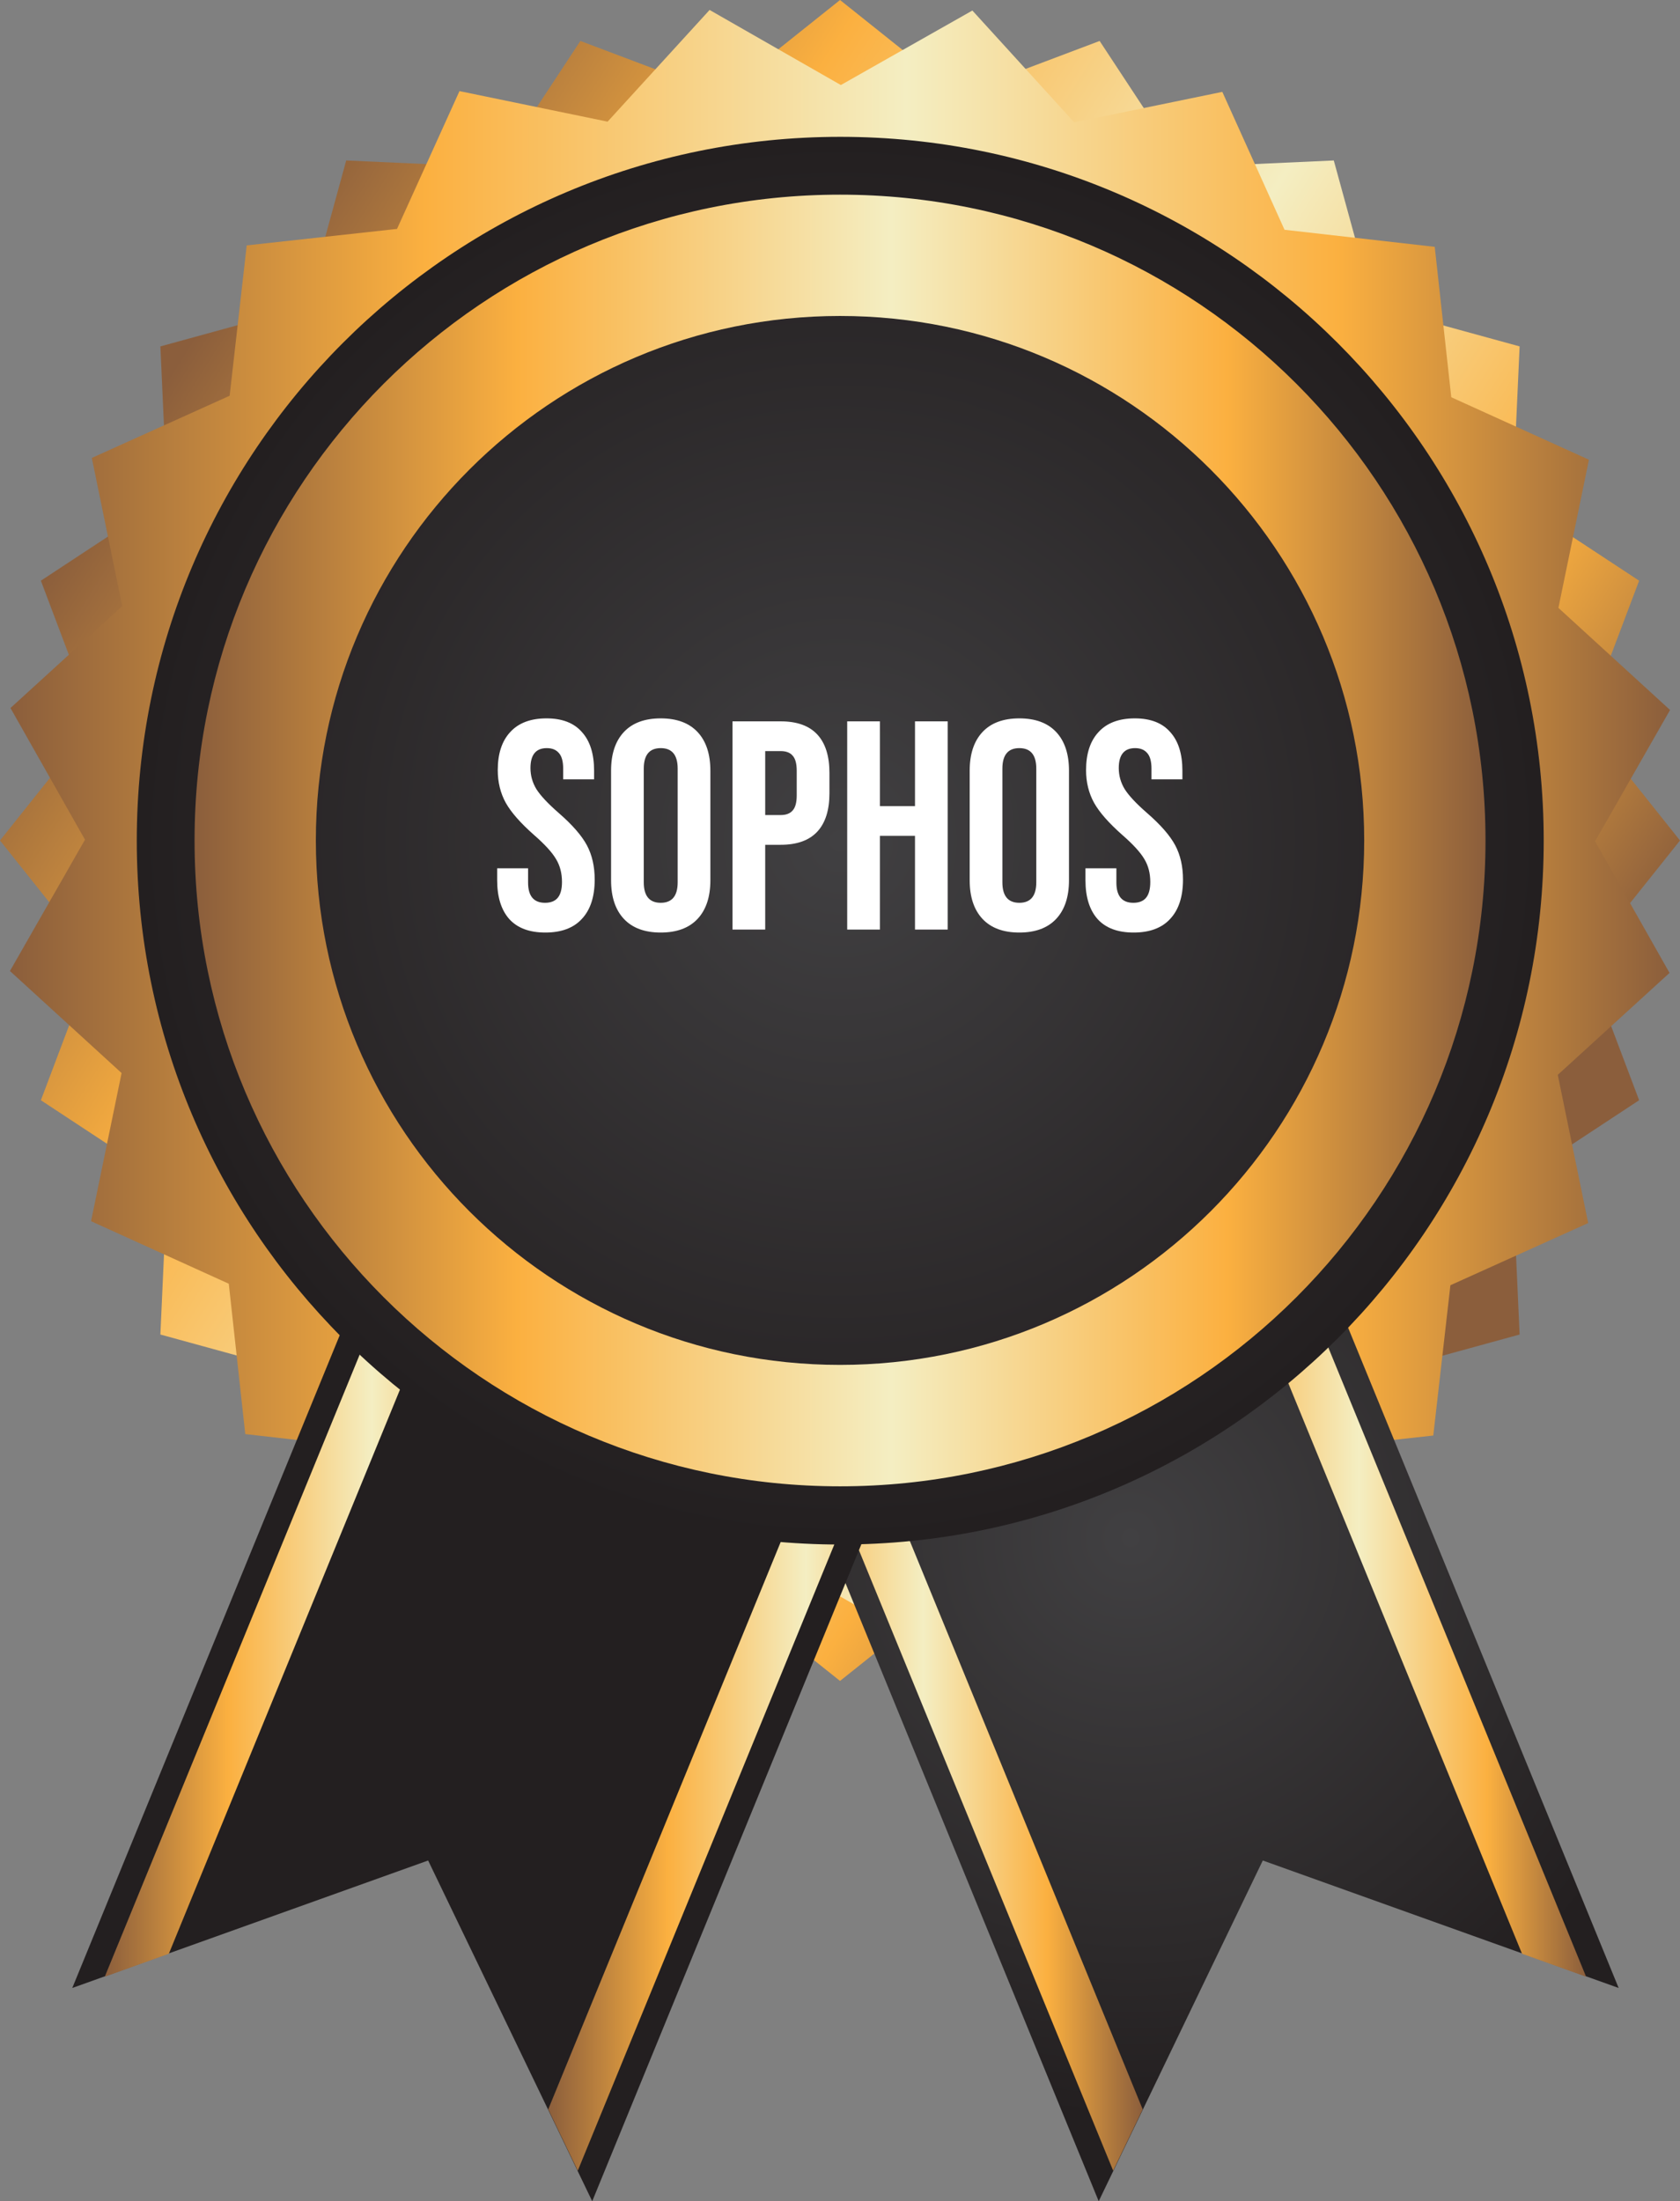
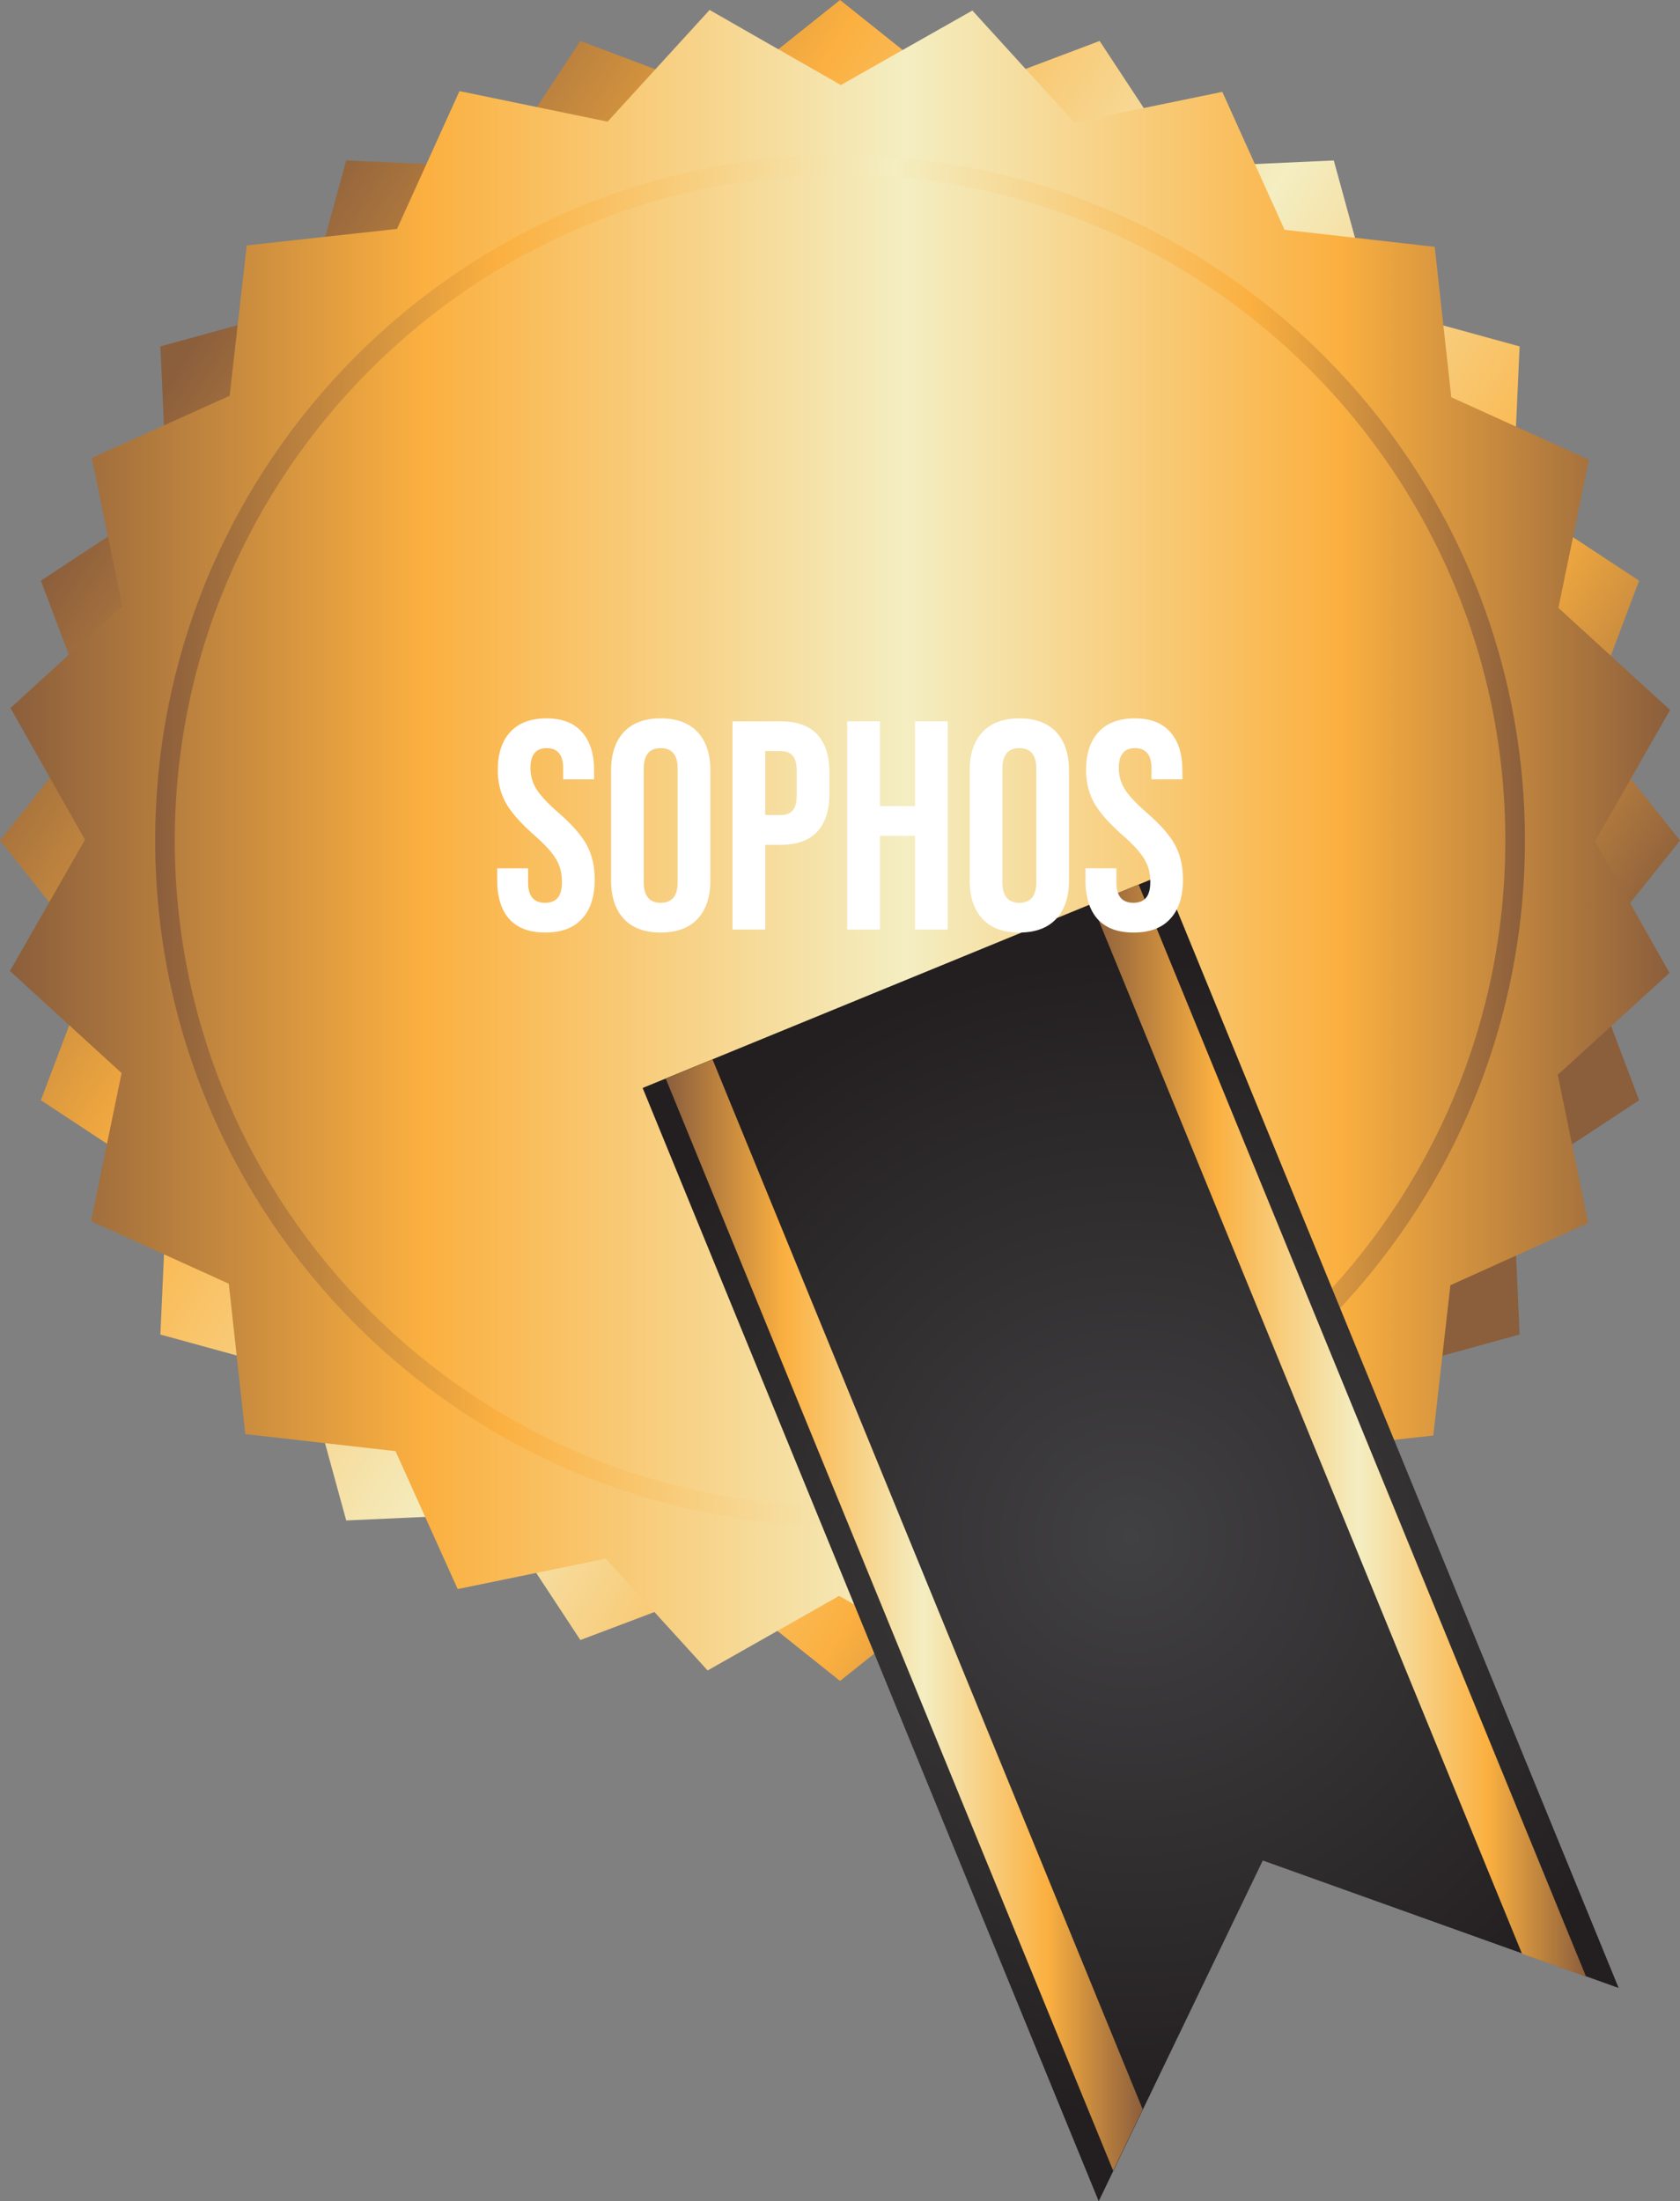
<svg xmlns="http://www.w3.org/2000/svg" width="1130" height="1480" viewBox="0 0 1130 1480" fill="none">
  <rect x="0" y="0" width="1130" height="1480" fill="#808080" stroke="none" />
  <g clip-path="url(#clip0_45_47)">
    <path d="M1130 565.108L1066.57 644.61L1102.51 739.747L1017.53 795.678L1022.12 897.273L924.043 924.188L897.132 1022.28L795.554 1017.69L739.631 1102.68L644.509 1066.74L565.019 1130.18L485.53 1066.74L390.369 1102.68L334.446 1017.69L232.868 1022.28L205.957 924.188L107.878 897.273L112.467 795.678L27.495 739.747L63.428 644.61L0 565.108L63.428 485.606L27.495 390.43L112.467 334.537L107.878 232.904L205.957 205.989L232.868 107.895L334.446 112.485L390.369 27.538L485.53 63.438L565.019 0L644.509 63.438L739.631 27.538L795.554 112.485L897.132 107.895L924.043 205.989L1022.12 232.904L1017.53 334.537L1102.51 390.43L1066.57 485.606L1130 565.108Z" fill="url(#paint0_linear_45_47)" />
    <path d="M1122.96 654.139L1047.79 722.672L1068.24 822.322L975.571 864.134L964.06 965.183L862.988 976.307L820.949 1068.92L721.354 1048.38L652.753 1123.49L564.436 1073L475.963 1123.14L407.48 1047.95L307.846 1068.41L266.04 975.685L164.967 964.211L153.884 863.123L61.25 821.077L81.784 721.466L6.689 652.855L57.167 564.563L7.039 476.038L82.212 407.505L61.756 307.894L154.467 266.082L165.94 164.993L267.051 153.908L309.052 61.26L408.685 81.796L477.286 6.69L565.564 57.176L654.037 7.079L722.559 82.263L822.154 61.766L863.999 154.492L965.033 165.966L976.155 267.093L1068.75 309.1L1048.22 408.71L1123.31 477.36L1072.87 565.652L1122.96 654.139Z" fill="url(#paint1_linear_45_47)" />
    <path d="M565.019 1025.82C310.996 1025.82 104.378 819.132 104.378 565.069C104.378 311.006 310.996 104.356 565.019 104.356C819.043 104.356 1025.7 311.045 1025.7 565.069C1025.7 819.093 819.043 1025.82 565.019 1025.82ZM565.019 117.541C318.268 117.541 117.562 318.318 117.562 565.108C117.562 811.898 318.307 1012.67 565.019 1012.67C811.732 1012.67 1012.52 811.898 1012.52 565.108C1012.52 318.318 811.771 117.541 565.019 117.541Z" fill="url(#paint2_linear_45_47)" />
    <path d="M1088.74 1336.63L849.376 1250.91L739.009 1480L432.252 731.501L781.943 588.134L1088.74 1336.63Z" fill="url(#paint3_radial_45_47)" />
    <path d="M748.731 1459.46L768.604 1418.23L479.23 712.248L447.769 725.161L748.731 1459.46Z" fill="url(#paint4_linear_45_47)" />
    <path d="M1066.84 1329.05L1023.75 1313.61L734.42 607.62L765.882 594.746L1066.84 1329.05Z" fill="url(#paint5_linear_45_47)" />
-     <path d="M48.611 1336.63L287.974 1250.91L398.341 1480L705.098 731.501L355.407 588.134L48.611 1336.63Z" fill="url(#paint6_radial_45_47)" />
-     <path d="M388.619 1459.46L368.746 1418.23L658.12 712.248L689.581 725.161L388.619 1459.46Z" fill="url(#paint7_linear_45_47)" />
-     <path d="M70.467 1329.05L113.556 1313.61L402.93 607.62L371.468 594.746L70.467 1329.05Z" fill="url(#paint8_linear_45_47)" />
-     <path d="M1038.33 565.237C1038.33 826.574 826.498 1038.47 565.163 1038.47C303.829 1038.47 92 826.574 92 565.237C92 303.901 303.829 92 565.163 92C826.498 92 1038.33 303.862 1038.33 565.199V565.237Z" fill="url(#paint9_radial_45_47)" />
-     <path d="M565.019 130.882C325.229 130.882 130.862 325.28 130.862 565.108C130.862 804.935 325.229 999.333 565.019 999.333C804.809 999.333 999.177 804.935 999.177 565.108C999.177 325.28 804.809 130.882 565.019 130.882ZM565.019 917.692C370.302 917.692 212.451 759.817 212.451 565.069C212.451 370.321 370.302 212.445 565.019 212.445C759.737 212.445 917.588 370.321 917.588 565.069C917.588 759.817 759.737 917.692 565.019 917.692Z" fill="url(#paint10_linear_45_47)" />
    <path d="M366.8 627C356.133 627 348.067 624 342.6 618C337.133 611.867 334.4 603.133 334.4 591.8V583.8H355.2V593.4C355.2 602.467 359 607 366.6 607C370.333 607 373.133 605.933 375 603.8C377 601.533 378 597.933 378 593C378 587.133 376.667 582 374 577.6C371.333 573.067 366.4 567.667 359.2 561.4C350.133 553.4 343.8 546.2 340.2 539.8C336.6 533.267 334.8 525.933 334.8 517.8C334.8 506.733 337.6 498.2 343.2 492.2C348.8 486.067 356.933 483 367.6 483C378.133 483 386.067 486.067 391.4 492.2C396.867 498.2 399.6 506.867 399.6 518.2V524H378.8V516.8C378.8 512 377.867 508.533 376 506.4C374.133 504.133 371.4 503 367.8 503C360.467 503 356.8 507.467 356.8 516.4C356.8 521.467 358.133 526.2 360.8 530.6C363.6 535 368.6 540.333 375.8 546.6C385 554.6 391.333 561.867 394.8 568.4C398.267 574.933 400 582.6 400 591.4C400 602.867 397.133 611.667 391.4 617.8C385.8 623.933 377.6 627 366.8 627ZM444.414 627C433.614 627 425.347 623.933 419.614 617.8C413.881 611.667 411.014 603 411.014 591.8V518.2C411.014 507 413.881 498.333 419.614 492.2C425.347 486.067 433.614 483 444.414 483C455.214 483 463.481 486.067 469.214 492.2C474.947 498.333 477.814 507 477.814 518.2V591.8C477.814 603 474.947 611.667 469.214 617.8C463.481 623.933 455.214 627 444.414 627ZM444.414 607C452.014 607 455.814 602.4 455.814 593.2V516.8C455.814 507.6 452.014 503 444.414 503C436.814 503 433.014 507.6 433.014 516.8V593.2C433.014 602.4 436.814 607 444.414 607ZM492.692 485H525.092C536.026 485 544.226 487.933 549.692 493.8C555.159 499.667 557.892 508.267 557.892 519.6V533.4C557.892 544.733 555.159 553.333 549.692 559.2C544.226 565.067 536.026 568 525.092 568H514.692V625H492.692V485ZM525.092 548C528.692 548 531.359 547 533.092 545C534.959 543 535.892 539.6 535.892 534.8V518.2C535.892 513.4 534.959 510 533.092 508C531.359 506 528.692 505 525.092 505H514.692V548H525.092ZM569.841 485H591.841V542H615.441V485H637.441V625H615.441V562H591.841V625H569.841V485ZM685.625 627C674.825 627 666.558 623.933 660.825 617.8C655.092 611.667 652.225 603 652.225 591.8V518.2C652.225 507 655.092 498.333 660.825 492.2C666.558 486.067 674.825 483 685.625 483C696.425 483 704.692 486.067 710.425 492.2C716.158 498.333 719.025 507 719.025 518.2V591.8C719.025 603 716.158 611.667 710.425 617.8C704.692 623.933 696.425 627 685.625 627ZM685.625 607C693.225 607 697.025 602.4 697.025 593.2V516.8C697.025 507.6 693.225 503 685.625 503C678.025 503 674.225 507.6 674.225 516.8V593.2C674.225 602.4 678.025 607 685.625 607ZM762.503 627C751.836 627 743.77 624 738.303 618C732.836 611.867 730.103 603.133 730.103 591.8V583.8H750.903V593.4C750.903 602.467 754.703 607 762.303 607C766.036 607 768.836 605.933 770.703 603.8C772.703 601.533 773.703 597.933 773.703 593C773.703 587.133 772.37 582 769.703 577.6C767.036 573.067 762.103 567.667 754.903 561.4C745.836 553.4 739.503 546.2 735.903 539.8C732.303 533.267 730.503 525.933 730.503 517.8C730.503 506.733 733.303 498.2 738.903 492.2C744.503 486.067 752.636 483 763.303 483C773.836 483 781.77 486.067 787.103 492.2C792.57 498.2 795.303 506.867 795.303 518.2V524H774.503V516.8C774.503 512 773.57 508.533 771.703 506.4C769.836 504.133 767.103 503 763.503 503C756.17 503 752.503 507.467 752.503 516.4C752.503 521.467 753.836 526.2 756.503 530.6C759.303 535 764.303 540.333 771.503 546.6C780.703 554.6 787.036 561.867 790.503 568.4C793.97 574.933 795.703 582.6 795.703 591.4C795.703 602.867 792.836 611.667 787.103 617.8C781.503 623.933 773.303 627 762.503 627Z" fill="white" />
  </g>
  <defs>
    <linearGradient id="paint0_linear_45_47" x1="101.306" y1="272.577" x2="981.794" y2="827.837" gradientUnits="userSpaceOnUse">
      <stop stop-color="#8B5E3C" />
      <stop offset="0.25" stop-color="#FBB040" />
      <stop offset="0.54" stop-color="#F4EEC2" />
      <stop offset="0.8" stop-color="#FBB040" />
      <stop offset="1" stop-color="#8B5E3C" />
    </linearGradient>
    <linearGradient id="paint1_linear_45_47" x1="6.689" y1="565.108" x2="1123.31" y2="565.108" gradientUnits="userSpaceOnUse">
      <stop stop-color="#8B5E3C" />
      <stop offset="0.25" stop-color="#FBB040" />
      <stop offset="0.54" stop-color="#F4EEC2" />
      <stop offset="0.8" stop-color="#FBB040" />
      <stop offset="1" stop-color="#8B5E3C" />
    </linearGradient>
    <linearGradient id="paint2_linear_45_47" x1="104.339" y1="565.108" x2="1025.66" y2="565.108" gradientUnits="userSpaceOnUse">
      <stop stop-color="#8B5E3C" />
      <stop offset="0.25" stop-color="#FBB040" />
      <stop offset="0.54" stop-color="#F4EEC2" />
      <stop offset="0.8" stop-color="#FBB040" />
      <stop offset="1" stop-color="#8B5E3C" />
    </linearGradient>
    <radialGradient id="paint3_radial_45_47" cx="0" cy="0" r="1" gradientUnits="userSpaceOnUse" gradientTransform="translate(760.476 1034.07) scale(391.496 391.558)">
      <stop stop-color="#414042" />
      <stop offset="0.72" stop-color="#2C292A" />
      <stop offset="1" stop-color="#231F20" />
    </radialGradient>
    <linearGradient id="paint4_linear_45_47" x1="447.769" y1="1085.88" x2="768.604" y2="1085.88" gradientUnits="userSpaceOnUse">
      <stop stop-color="#8B5E3C" />
      <stop offset="0.25" stop-color="#FBB040" />
      <stop offset="0.54" stop-color="#F4EEC2" />
      <stop offset="0.8" stop-color="#FBB040" />
      <stop offset="1" stop-color="#8B5E3C" />
    </linearGradient>
    <linearGradient id="paint5_linear_45_47" x1="734.42" y1="961.878" x2="1066.84" y2="961.878" gradientUnits="userSpaceOnUse">
      <stop stop-color="#8B5E3C" />
      <stop offset="0.25" stop-color="#FBB040" />
      <stop offset="0.54" stop-color="#F4EEC2" />
      <stop offset="0.8" stop-color="#FBB040" />
      <stop offset="1" stop-color="#8B5E3C" />
    </linearGradient>
    <radialGradient id="paint6_radial_45_47" cx="0" cy="0" r="1" gradientUnits="userSpaceOnUse" gradientTransform="translate(376.835 1.945) scale(391.496 391.558)">
      <stop stop-color="#414042" />
      <stop offset="0.72" stop-color="#2C292A" />
      <stop offset="1" stop-color="#231F20" />
    </radialGradient>
    <linearGradient id="paint7_linear_45_47" x1="368.746" y1="1085.88" x2="689.581" y2="1085.88" gradientUnits="userSpaceOnUse">
      <stop stop-color="#8B5E3C" />
      <stop offset="0.25" stop-color="#FBB040" />
      <stop offset="0.54" stop-color="#F4EEC2" />
      <stop offset="0.8" stop-color="#FBB040" />
      <stop offset="1" stop-color="#8B5E3C" />
    </linearGradient>
    <linearGradient id="paint8_linear_45_47" x1="70.467" y1="961.877" x2="402.93" y2="961.877" gradientUnits="userSpaceOnUse">
      <stop stop-color="#8B5E3C" />
      <stop offset="0.25" stop-color="#FBB040" />
      <stop offset="0.54" stop-color="#F4EEC2" />
      <stop offset="0.8" stop-color="#FBB040" />
      <stop offset="1" stop-color="#8B5E3C" />
    </linearGradient>
    <radialGradient id="paint9_radial_45_47" cx="0" cy="0" r="1" gradientUnits="userSpaceOnUse" gradientTransform="translate(565.163 565.237) scale(473.163 473.237)">
      <stop stop-color="#414042" />
      <stop offset="1" stop-color="#231F20" />
    </radialGradient>
    <linearGradient id="paint10_linear_45_47" x1="130.862" y1="565.108" x2="999.177" y2="565.108" gradientUnits="userSpaceOnUse">
      <stop stop-color="#8B5E3C" />
      <stop offset="0.25" stop-color="#FBB040" />
      <stop offset="0.54" stop-color="#F4EEC2" />
      <stop offset="0.8" stop-color="#FBB040" />
      <stop offset="1" stop-color="#8B5E3C" />
    </linearGradient>
    <clipPath id="clip0_45_47">
      <rect width="1130" height="1480" fill="white" />
    </clipPath>
  </defs>
</svg>